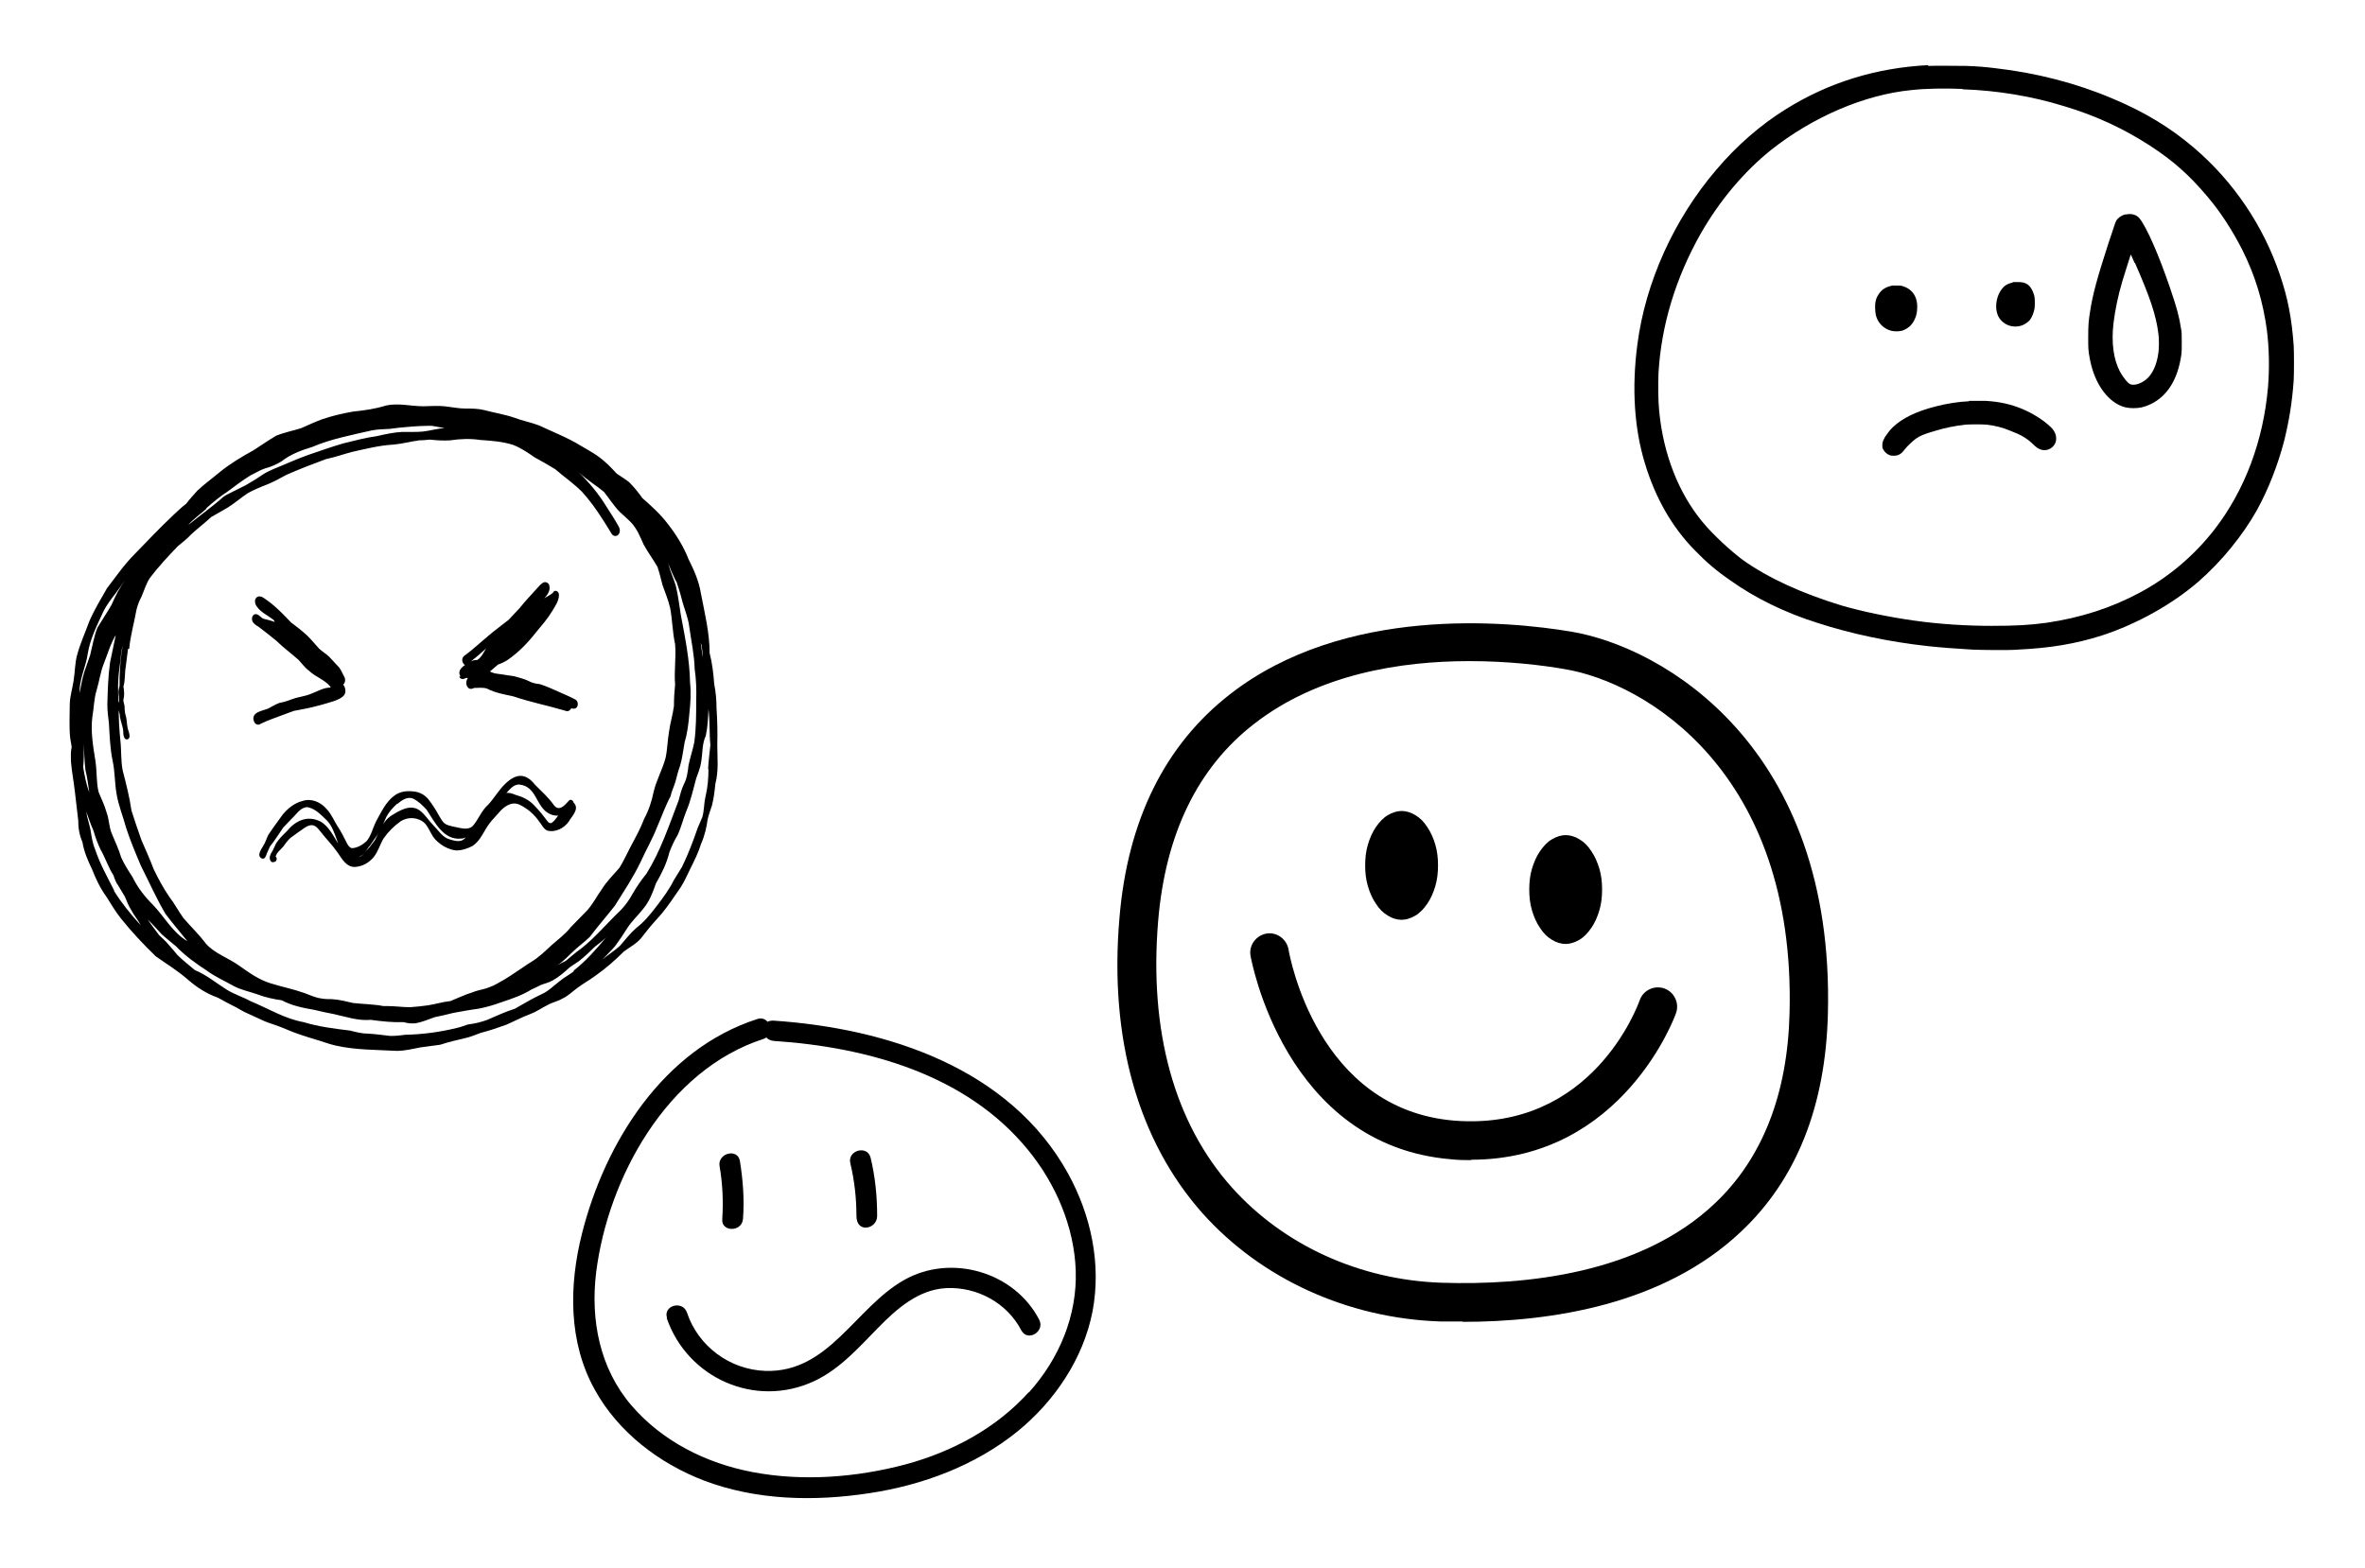
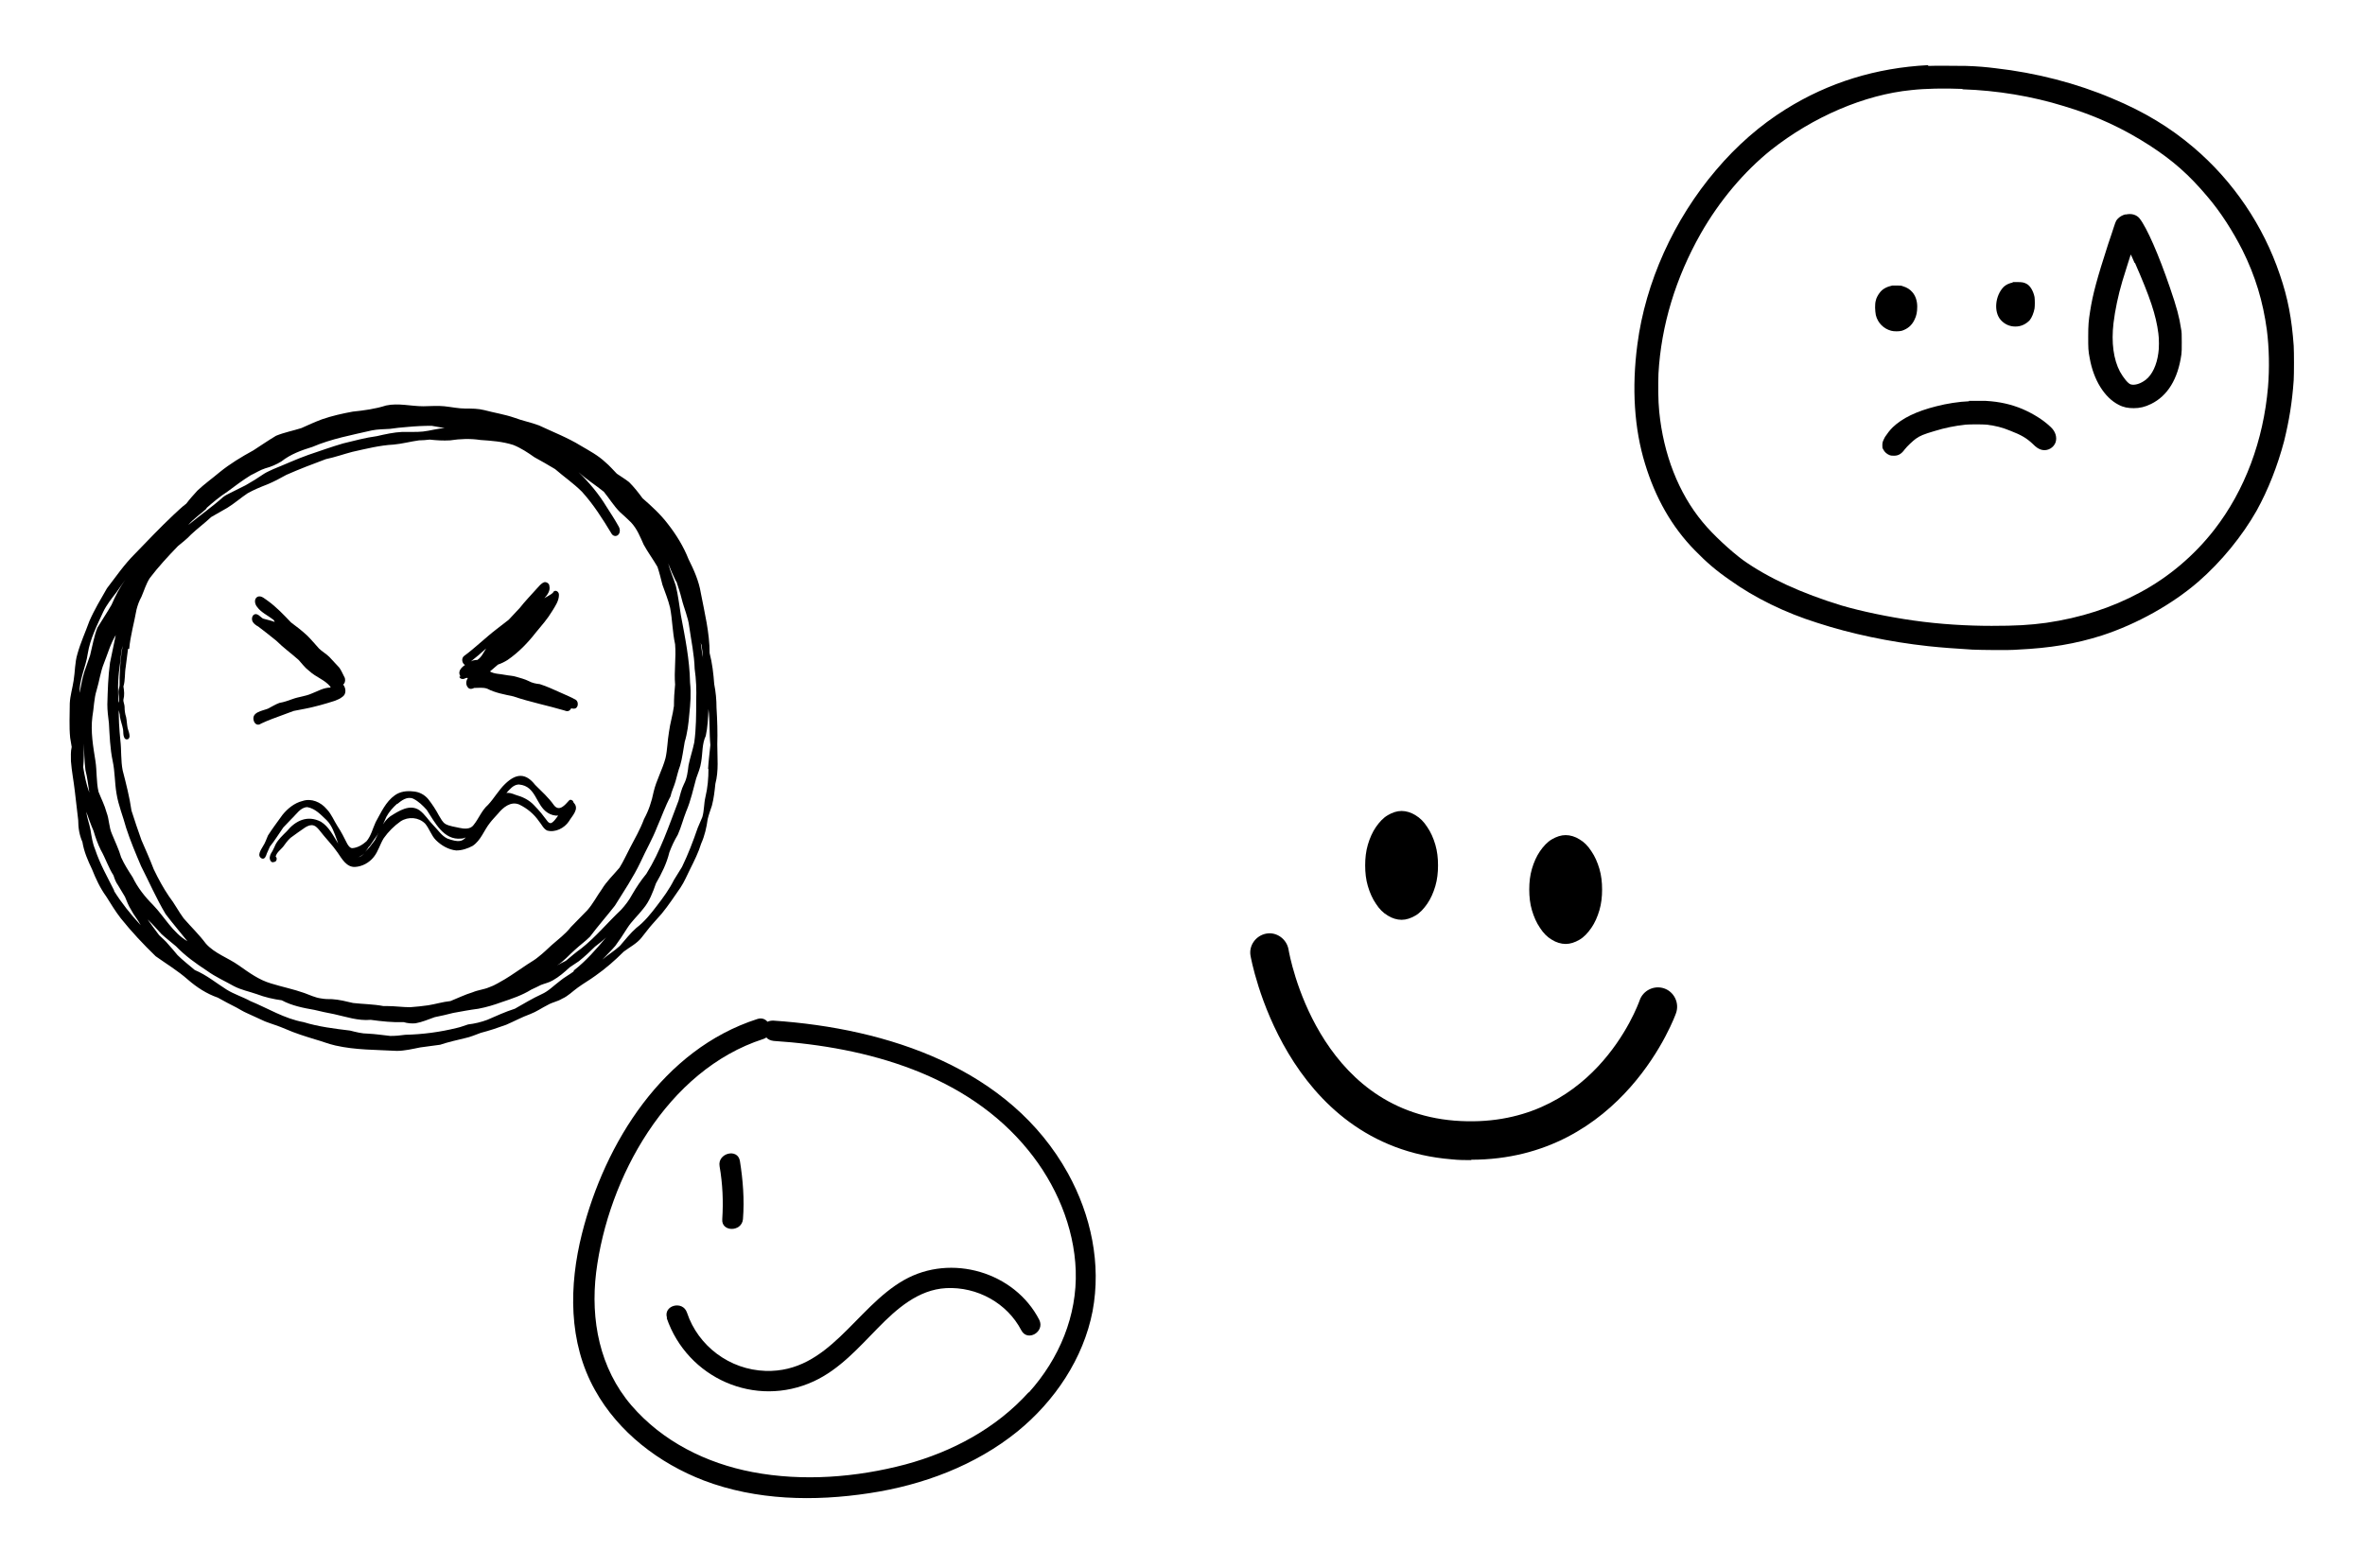
<svg xmlns="http://www.w3.org/2000/svg" id="Layer_1" version="1.1" viewBox="0 0 616.9 409.2">
  <g>
    <path d="M184.8,200.6c0,2.5-.2,4.9-.8,7.4-.4,1.7-.3,3.5-.8,5.2-.4.9-.8,1.9-1.2,2.8-1.2,3.5-2.5,6.9-4.1,10.2-.7,1.1-1.4,2.3-2.1,3.4-1.2,2.4-2.8,4.6-4.5,6.8-1.6,2.1-3.2,4.1-5.3,5.7-1.6,1.4-2.9,3.1-4.3,4.7-1.4,1.3-3.1,2.3-4.6,3.6,1.1-1.2,2.3-2.3,3.4-3.6,1.1-1.5,2.1-3,3.1-4.6,1.2-1.9,2.9-3.4,4.2-5.1,1.6-1.9,2.5-4.3,3.3-6.6,1.5-2.6,2.8-5.2,3.5-8.1.6-1.6,1.3-3.1,2.2-4.6.9-2,1.4-4.1,2.2-6.1,1.2-2.8,1.8-5.7,2.6-8.6.5-1.4,1.1-2.8,1.3-4.3.4-2.3.2-4.7,1.2-6.8.5-2.3.6-4.6.7-7,.4,3.1.2,6.3.5,9.4-.2,2.1-.5,4.2-.6,6.3ZM149.6,253.5c-1.2.9-2.4,1.5-3.6,2.5-1.6,1.2-2.9,2.6-4.7,3.4-2.4,1.1-4.7,2.5-7,3.8-2.5.8-4.9,1.9-7.2,2.9-1.6.6-3.3,1-5,1.2-1,.3-1.9.7-2.9.9-4.4,1.1-9,1.7-13.5,1.8-1.3.2-2.6.3-3.9.3-1.9-.2-3.8-.5-5.8-.6-1.6,0-3.1-.4-4.7-.8-4.1-.5-8.2-1-12.1-2.2-5-.9-9.3-3.6-13.9-5.5-2-1.1-4.3-1.8-6.2-3-2.7-1.7-5.2-3.8-8.3-5.1-1.5-1.3-3.1-2.5-4.5-3.9-.8-1-1.6-1.9-2.4-2.8-.7-.9-1.6-1.6-2.4-2.4-1-1.3-2-2.7-3-4.1,1.3,1.2,2.4,2.5,3.6,3.8,1.2,1.1,2.5,2.1,3.8,3.2,2.4,2.5,5.2,4.5,8.1,6.4,2.2,1.6,4.7,2.7,7,4,1.9,1,4,1.4,6,2.1,2.1.8,4.3,1.3,6.5,1.6,2.6,1.4,5.6,2,8.5,2.5,1.7.4,3.4.8,5.1,1.1,3.2.7,6.3,1.8,9.6,1.5,2.9.4,5.8.7,8.6.6,1,.3,2.1.4,3.1.3,1.7-.3,3.3-1,5-1.6,1.5-.3,3.3-.7,4.8-1.1,2.2-.4,4.3-.8,6.6-1.1,2.1-.4,4.1-1,6-1.7,2.7-.9,5.4-1.8,7.8-3.3.9-.4,1.7-.8,2.5-1.2,1-.4,2.1-.6,3.1-1.2,1.6-.9,3-2.1,4.4-3.4.8-.5,1.6-1.1,2.4-1.6,1.5-1.2,2.9-2.5,4.2-3.8,1-.8,2-1.5,2.9-2.4-2.6,3.1-5.2,6.1-8.4,8.6ZM29.8,232.4c-1.8-3.6-3.7-6.9-5-10.8-.7-1.7-.9-3.3-1.2-5.1-.3-1.6-.9-3.1-1.1-4.7.6,1.7,1.2,3.4,1.9,5,.5,1.7,1.1,3.4,1.9,5,1.2,2.1,2,4.6,3.3,6.6.3.9.6,1.8,1.2,2.6.6,1,1.2,2,1.8,3,.5,1.2.9,2.3,1.6,3.4.7,1.4,1.8,2.6,2.5,4-2.6-2.8-5-5.8-7-9ZM21.8,194c.2,2.3.2,4.6.5,7,.5,1.9.7,3.9,1,5.8-.8-2.1-1.2-4.3-1.6-6.6.2-2.1.2-4.1.1-6.2ZM20.8,181.2h0c-.3-3.7,1.6-7.1,2.1-10.7.6-3.8,2.4-7.3,4-10.8.9-1.9,2.2-3.5,3.5-5.2.8-1.1,1.5-2.2,2.3-3.2-1.5,2-2.6,4.2-3.6,6.5-1.2,2.1-2.5,4-3.7,6-.9,2.3-1.3,4.8-1.9,7.2-.5,1.4-1,2.9-1.5,4.3-.6,1.9-.9,3.9-1.3,5.9ZM28.4,188.5c.2,3.4.3,6.8,1,10.1.6,2.8.5,5.6,1,8.5.5,3.1,1.7,5.9,2.5,8.9,1.1,3.4,2.5,6.7,3.9,10,2.1,4.1,4,8.5,6.4,12.5,1.8,2.4,3.8,4.7,5.7,7.1-3.9-2.3-6-6.4-9-9.5-2.1-2.1-4-4.5-5.3-7.2-1.1-1.7-2.2-3.4-3-5.2-.6-2.1-1.6-4.1-2.4-6.1-.8-1.8-.7-3.8-1.4-5.6-.5-1.9-1.4-3.6-2.1-5.4-.6-2.6-.4-5.4-.8-8-.6-3.8-1.3-7.7-.8-11.6.4-2.2.4-4.7,1.1-6.9.7-2.3,1-4.8,1.9-7,1-2.5,1.7-5.1,3.1-7.4-.5,2.4-1,4.8-1.5,7.2-.5,3.6-.6,7.3-.7,10.9,0,1.6.2,3.2.4,4.8ZM33.7,169.3c.3-3.4,1.3-6.8,1.9-10.2.3-1.2.7-2.3,1.3-3.4.7-1.6,1.2-3.4,2.2-4.9,2.2-2.9,4.7-5.6,7.3-8.3,1.2-1,2.4-1.9,3.4-3,1.7-1.6,3.6-3,5.3-4.6,1.4-.8,2.8-1.6,4.2-2.4,1.8-1.1,3.5-2.6,5.3-3.8,1.6-.9,3.3-1.6,5.1-2.3,1.7-.7,3.4-1.6,5-2.5,3.4-1.5,6.8-2.8,10.3-4.1,2.4-.5,4.6-1.3,6.9-1.9,3.6-.8,7.1-1.7,10.8-1.9,2.2-.2,4.4-.8,6.6-1.1.9,0,1.9-.1,2.8-.2,1.8.2,3.5.3,5.3.2,2.6-.4,5.3-.5,7.9-.1,2.9.2,5.8.4,8.6,1.3,2,.8,3.8,2,5.5,3.2,1.8,1,3.6,2,5.4,3.1,2.3,2,4.8,3.7,7,5.9,3,3.3,5.4,7.1,7.7,10.9.3.6,1.1.9,1.7.4.6-.5.6-1.5.2-2.2-1-1.8-2.1-3.5-3.2-5.2-2-3.3-4.5-6.3-7.3-9,2.1,1.9,4.5,3.4,6.6,5.1,1.4,1.7,2.6,3.7,4.2,5.3,1,.9,2,1.8,2.9,2.7,1.6,1.7,2.4,3.8,3.3,5.8,1.1,2,2.5,3.9,3.6,5.8.5,1.5.9,3.1,1.3,4.7.7,2,1.5,3.9,2,6,.6,3.1.6,6.3,1.3,9.5.3,3.5-.3,7,0,10.5-.2,1.9-.3,3.7-.3,5.6-.3,2.3-1,4.5-1.3,6.8-.4,2.3-.4,4.6-.9,6.8-.8,3-2.4,5.8-3.1,8.8-.5,2.5-1.3,4.9-2.5,7.1-1,2.7-2.4,5.1-3.7,7.6-.9,1.7-1.7,3.5-2.7,5.1-1.6,1.9-3.4,3.6-4.6,5.6-1.3,1.8-2.3,3.8-3.8,5.5-1.4,1.5-2.9,2.9-4.3,4.4-1.4,1.8-3.3,3.2-5,4.7-1.1,1-2.2,2.1-3.5,3.1-.8.7-1.9,1.3-2.8,1.9-2,1.3-3.9,2.7-5.9,3.9-1.3.7-2.6,1.6-4.1,2.1-1.4.6-2.9.7-4.3,1.3-2,.6-3.8,1.5-5.8,2.3-2,.2-3.9.8-5.8,1.1-1.5.2-3.1.4-4.7.5-2,0-4-.3-6-.3s-.7,0-1,0c-2.6-.5-5.3-.5-7.9-.8-1.7-.4-3.7-.9-5.5-1-1,0-1.8,0-2.9-.2-1.5-.2-2.9-.9-4.3-1.4-2.8-1-5.8-1.6-8.7-2.5-3.1-.9-5.7-2.8-8.4-4.7-2.8-2-6.3-3.1-8.6-5.7-1.8-2.4-3.8-4.3-5.8-6.6-1.4-1.9-2.4-3.9-3.8-5.7-1.5-2.2-2.8-4.6-4-7.1-1-2.6-2.1-5.1-3.2-7.6-.9-2.6-1.8-5.1-2.6-7.7-.5-3.5-1.4-7-2.3-10.5-.5-2.5-.3-5.3-.6-7.8-.3-3-.5-6.1-.4-9.1-.3-3.4-.3-6.7.2-10.1.3-1.8.3-3.7.8-5.5-.5,2.7-.7,5.5-.8,8.3,0,.6,0,1.3,0,1.9,0,.6-.3,1.2-.3,1.8,0,.8.2,1.6.2,2.4-.2.5-.2,1-.2,1.6,0,.9.4,1.7.4,2.6.2,1.1.6,2.1.8,3.2.1.7,0,1.5.3,2.1.1.3.4.6.8.5.4,0,.6-.5.6-.8,0-.7-.3-1.4-.5-2.1-.2-1-.2-1.9-.4-2.9-.3-.9-.4-1.8-.4-2.7,0-.6-.4-1.3-.3-1.9.3-1.1.2-2.2,0-3.4.5-1.6.3-3.4.6-5.1.2-1.5.4-3.1.6-4.7ZM53.7,132.7c1.8-1.6,3.6-3.1,5.6-4.4,2-1.5,4-3,6.1-4.3,1.3-.6,2.5-1.4,3.8-1.8,1.5-.4,2.9-1,4.2-1.8,2.4-1.9,5.2-2.9,8.1-3.8,4.9-2.1,10.3-3.1,15.5-4.3,1.5-.3,3.1-.3,4.7-.4,1.5-.2,3-.4,4.6-.5,2.1-.2,4.2-.3,6.3-.3,1.1.2,2.3.4,3.4.6-1.9.1-3.8.7-5.7.9-.9.1-1.8.1-2.8.1-.9,0-1.7,0-2.6,0-2.2.1-4.4.6-6.6,1.1-3,.4-5.9,1.2-8.8,1.9-3.1.9-6.1,2-9.1,3-3.1,1.1-6.1,2.5-9.1,3.7-.8.4-1.6.7-2.4,1.2-1.6,1.1-3.2,2.1-4.8,3-1.4.7-2.8,1.4-4.2,2.1-.6.3-1.2.6-1.7,1-2.9,2.6-6.1,4.8-9.1,7.3,1.4-1.7,3.3-2.9,4.9-4.4ZM176.4,151.6c.5,1.5,1,3,1.4,4.6.6,2.5,1.7,4.8,2,7.4.5,3.6,1.3,7.2,1.4,10.9.4,2.8.5,5.5.4,8.3,0,3.6,0,7.3-.5,10.9-.4,2-1.1,4-1.5,6-.2,1.7-.4,3.4-1.2,4.9-.7,1.4-1,2.9-1.4,4.3-2.5,6.5-4.7,13.2-8.4,19.1-1.4,1.7-2.6,3.5-3.7,5.4-.8,1.5-1.8,2.8-2.9,4-3.5,3.3-6.6,7.1-10.4,10.1-1.3.9-2.8,2.2-4,3.2-.8.4-1.6.8-2.3,1.2,1.8-1.1,3.1-2.7,4.7-4.1,1.3-1.2,2.7-2.2,3.9-3.4,2.1-2.8,4.4-5.4,6.5-8.1,2.3-3.7,4.8-7.4,6.7-11.4,1.4-3.1,3.1-6,4.3-9.1,1.2-2.7,2.1-5.4,3.5-8,.3-1.4.9-2.5,1.3-3.9.4-1.4.7-2.8,1.2-4.1.6-2,.8-4.1,1.2-6.2.7-2.3,1-4.8,1.2-7.2.3-2.8.5-5.5.2-8.3-.1-5.9-1.3-11.8-2.4-17.6-.4-2.5-.7-5.1-1.3-7.6-.6-2-1.5-3.9-2-5.9.6,1.6,1.3,3.2,2.1,4.8ZM183,168.3c.2,1.2.3,2.5.4,3.7,0-.4-.1-.8-.2-1.2-.1-1-.3-2-.4-3,0,0,0,.1,0,.2,0,0,0-.2,0-.3,0,.2.1.4.2.6ZM187.1,194.3c.1-3.1,0-6.5-.2-9.6,0-2.1-.2-4.2-.6-6.2-.2-2.7-.5-5.4-1.2-8.1,0-5.3-1.3-10.5-2.3-15.7-.5-3.1-1.8-6-3.2-8.8-1.3-3.3-3.2-6.4-5.4-9.2-1.9-2.5-4.2-4.6-6.6-6.7-1.1-1.5-2.2-2.9-3.5-4.2-1-.8-2.2-1.5-3.2-2.2-1-1-1.9-2.1-3-3-1.9-1.8-4.2-3-6.4-4.3-3.4-2.1-7.3-3.6-10.9-5.3-2.1-.8-4.3-1.2-6.4-2-2.6-.9-5.3-1.3-7.9-2-1.6-.4-3.2-.4-4.9-.4-1.8,0-3.6-.4-5.5-.6-1.8-.2-3.7,0-5.5,0-3.2,0-6.5-.9-9.7-.2-2.8.9-5.8,1.3-8.7,1.6-2.7.5-5.4,1.1-8,2-1.9.7-3.6,1.5-5.4,2.3-2.2.7-4.4,1.1-6.6,2-2,1.2-3.9,2.5-5.9,3.8-3.1,1.7-6.1,3.5-8.8,5.7-1.9,1.6-4,3.1-5.8,4.8-1,1.1-2,2.2-2.9,3.4-1.2.9-2.3,2-3.4,3-3.5,3.3-6.8,6.8-10.1,10.2-2.7,2.7-4.9,5.9-7.2,8.9-1.6,2.8-3.3,5.6-4.6,8.6-1,2.8-2.3,5.6-3.1,8.5-.7,2.3-.6,4.6-1,7-.3,2-.9,3.9-1,5.9,0,3-.2,6,.1,9,.1.8.3,1.6.4,2.4-.3,1.2-.2,2.5-.2,3.7.2,2.6.7,5.1,1,7.7.3,2.6.6,5.1.9,7.7,0,2,.3,3.9,1.1,5.7.4,2.5,1.4,4.8,2.5,7.1,1,2.5,2.1,4.9,3.7,7.1,1.2,1.9,2.4,3.9,3.8,5.7,2.8,3.5,5.9,6.8,9.1,9.9,2.8,2,5.8,3.8,8.4,6.1,2.3,2,4.9,3.7,7.8,4.7,1.6.9,3.3,1.8,4.9,2.6.9.5,1.7,1,2.6,1.4,1.6.7,3.2,1.5,4.8,2.2,1.8.7,3.6,1.2,5.4,2,2.5,1.1,5.1,1.9,7.7,2.7,1.8.5,3.5,1.2,5.3,1.6,5.3,1.2,10.6,1.1,16,1.4,0,0,0,0,0,0,2,0,4.1-.5,6.1-.9,1.7-.2,3.5-.5,5.2-.7,2.1-.7,4.3-1.2,6.4-1.7,1.5-.3,2.8-.9,4.2-1.4,2.3-.6,4.4-1.3,6.6-2.1,2.1-.9,4.1-2,6.3-2.8,1.6-.6,3-1.6,4.6-2.4,1.2-.7,2.6-.9,3.7-1.6,1.6-.7,2.7-1.9,4.1-2.9,1.5-1.1,3.1-2,4.6-3.1,2.7-1.9,5.1-4,7.4-6.3,1.6-1.2,3.4-2.1,4.6-3.6,1-1.2,1.9-2.5,2.9-3.6.8-.9,1.6-1.8,2.4-2.7,1.8-2.2,3.3-4.5,4.9-6.8,1-1.5,1.7-3.2,2.5-4.8,1.1-2.2,2.2-4.4,2.9-6.7.9-2,1.4-4.2,1.7-6.4.3-1.2.7-2.3,1.1-3.5.5-1.9.7-3.8.9-5.7.9-3.4.5-6.8.5-10.2Z" />
    <path d="M95,222.7c0,0-.1.1-.2.2-.5.5-1.1.8-1.8.8.4,0,.7-.1,1-.3.4-.2.7-.4,1-.7ZM96.4,220.8c.7-1.1,1.5-2.1,2.2-3.2,0,0,0-.2.1-.2-.3.6-.6,1.2-.9,1.8-.8,1.1-1.6,2.2-2.6,3.1.4-.4.8-1,1.1-1.5ZM103.6,209.8c1.1-.9,2.6-2.1,4.2-1.4,1.4.7,2.5,1.8,3.5,2.9,2.1,3.2,4.4,8,9,7.5.4,0,.8-.1,1.2-.3-.9,1-1.8,1.4-4.8.3-1.5-.7-2.4-2.2-3.6-3.4-1.3-1.3-2.2-2.9-3.7-4-2.5-1.7-5.4.2-7.6,1.6-.8.6-1.4,1.3-1.9,2.1.3-.7.6-1.3.9-2,.7-1.3,1.7-2.4,2.8-3.4ZM135.4,204.7c4.5.4,4.3,5.4,7.5,7.4.8.5,1.8.8,2.7.7-.4.5-.7,1-1.1,1.4-.2.2-.3.3-.6.5-.4.2-.7,0-1-.3-.6-.7-1.1-1.5-1.7-2.2-.6-.7-1.2-1.4-1.9-2.1-1.3-1.4-3-2.2-4.8-2.7-1-.4-1.7-.6-2.4-.5.9-1,1.8-2.1,3.1-2.2ZM85.2,211.1c-1.5-1.8-4-2.9-6.3-2.1-2.1.5-3.9,2-5.2,3.6-.7,1-1.4,1.9-2.1,2.9-.6.8-1.1,1.6-1.7,2.5-.4.9-.7,1.9-1.3,2.8-.5.9-1.7,2.5-.3,3.2.8.3,1.1-.7,1.3-1.3.3-.6.5-1.2.8-1.8,1.3-1.6,2.3-3.3,3.5-5,.7-.8,1.5-1.5,2.2-2.3,1.2-1.1,2.3-3,4.1-3,2.1.4,3.5,2,5,3.4,1.4,1.4,2,3.3,2.7,5.2.1.3.2.6.3.9-1.3-2.1-2.4-4.4-4.5-5.7-3.5-1.8-6.6-.3-8.9,2.5-1.1,1.1-2.2,2.1-2.9,3.4-.3.6-.5,1.2-.8,1.7-.3.5-.6.9-.7,1.5-.2.7.3,1.8,1.1,1.4.7,0,.9-1.1.4-1.4.3-1.1,1.2-1.7,1.9-2.5.6-.8,1.2-1.7,2-2.4,1.2-.9,2.5-1.8,3.8-2.7.5-.3,1.1-.6,1.7-.6.9,0,1.5.7,2,1.3.8,1,1.6,2,2.5,3,.8.9,1.6,1.9,2.3,2.9,1.1,1.6,2.3,3.8,4.5,3.7,1.9-.1,3.7-1.1,4.9-2.6,1.2-1.5,1.6-3.3,2.6-4.9,1.2-1.7,2.7-3.2,4.4-4.4,2-1.3,4.7-1.1,6.4.6,1.1,1.3,1.6,3.1,2.8,4.3,1.4,1.4,3.3,2.5,5.3,2.7,1.5,0,3-.5,4.3-1.2,2.2-1.5,2.9-4,4.5-6,.6-.8,1.4-1.6,2.1-2.4,1.3-1.6,3.3-3.3,5.5-2.4,2.1,1,3.9,2.5,5.2,4.4.7.8,1.1,1.9,2.1,2.4,2.1.6,4.5-.6,5.7-2.4.8-1.4,2.8-3.2,1.3-4.8,0,0,0,0-.1-.1,0,0,0-.2-.1-.3-.2-.4-.8-.6-1.1-.2-1,1.1-2.5,3-3.9,1.2-1.4-2-3.2-3.6-4.9-5.3-2.5-3.2-5-3-7.8-.3-1.7,1.6-2.9,3.8-4.5,5.5-1.7,1.5-2.4,3.6-3.8,5.3-.8,1.1-2.4,1-3.7.7-1.2-.3-2.5-.4-3.6-1-.8-.5-1.2-1.4-1.7-2.2-.8-1.5-1.7-2.9-2.8-4.3-1-1.2-2.4-1.9-3.9-2-1.7-.2-3.4,0-4.8,1-2.4,1.7-3.6,4.5-5,7-.8,1.7-1.2,3.6-2.4,5-1,.9-2.3,1.7-3.7,1.8-.6,0-1-.6-1.3-1.1-.8-1.6-1.6-3.2-2.6-4.7-.9-1.4-1.5-3-2.7-4.3Z" />
    <path d="M68.2,223.9s0,0,0,0c0,0,0,0,0,0Z" />
    <path d="M67,163.2c1.7,1.3,3.4,2.6,5.1,4,1.8,1.8,3.9,3.3,5.8,5,.9,1,1.7,2.1,2.8,2.9,1.7,1.6,4.1,2.3,5.5,4.1,0,0,0,.1,0,.2-1.8,0-3.4,1-5,1.6-1.6.7-3.3.8-4.9,1.4-1.1.4-2.2.8-3.4,1-1.1.4-2,1-3,1.5-1.5.6-4.4.9-3.7,3.2.3.9,1.1,1.3,1.9.7,1.9-.9,3.9-1.6,5.8-2.3.9-.3,1.8-.7,2.7-1,1-.2,2-.4,3.1-.6,2.5-.5,5-1.2,7.5-2,.7-.3,1.4-.5,2-1,1.2-.7,1.1-2.3.3-3.3.4-.2.6-.9.5-1.4,0-.3-.2-.6-.3-.8-.4-.8-.7-1.5-1.2-2.2-.9-.9-1.7-1.9-2.6-2.8-.8-.8-1.9-1.4-2.7-2.2-1-1.1-2-2.3-3-3.3-1.4-1.3-2.8-2.4-4.3-3.5-1.9-2-3.8-4-6-5.6-.8-.5-1.7-1.5-2.7-1.1-1,.5-.8,1.9-.1,2.7,1,1.4,2.8,2.2,4.2,3.3,0,0,.1.1.2.2,0,.2.1.3.2.4-1-.4-2.1-.6-3.1-.9-.7-.4-1.5-1.6-2.4-1-.5.4-.6,1.2-.3,1.8.3.6.9.9,1.4,1.3Z" />
    <path d="M126.8,169.2c-.7,1.1-1.2,2.3-2.3,3-.6,0-1.2.1-1.7.4,1.4-1.1,2.7-2.2,4-3.4ZM119.8,176.6c.2.5.8.7,1.3.5.3-.1.5-.3.9-.2,0,0,0,0,0,0,0,0,0,0,0,.1-.5.7-.5,1.7,0,2.3.4.6,1.1.5,1.7.2,1.1,0,2.3-.2,3.4.2,2.1,1.1,4.5,1.5,6.8,2,4.4,1.5,9,2.4,13.4,3.7.7.3,1.3.2,1.7-.6.2.1.4.1.7.1,1.2,0,1.3-1.8.5-2.3-1.2-.7-2.5-1.2-3.8-1.8-1.8-.8-3.7-1.7-5.6-2.3-1-.1-2-.3-2.9-.8-1-.5-2.2-.8-3.2-1.1-.9-.3-1.9-.3-2.9-.5-1.4-.3-2.8-.2-4-.9.7-.6,1.4-1.2,2.1-1.8.9-.3,1.7-.7,2.5-1.2,2.9-2,5.3-4.5,7.4-7.2,1.5-1.8,3-3.5,4.2-5.5.8-1.3,1.8-2.7,1.8-4.3,0-1-1.2-1.5-1.6-.5-.7.6-1.5.9-2.2,1.4.8-.9,1.6-2,1.3-3.2,0-.6-.7-1.1-1.3-1-.9.3-1.4,1.1-2,1.7-1.5,1.7-3,3.2-4.4,5-1,1-1.9,2.1-2.9,3.1-1,.8-2.1,1.6-3.1,2.4-3,2.3-5.6,4.9-8.6,7.1-.7.6-.5,1.9.3,2.3-1,.7-2,1.7-1.2,3Z" />
  </g>
  <g>
    <path d="M511.9,23.3c9.1.3,18.1,1.8,26.5,4.4,8.4,2.5,15.6,5.9,22.4,10.3,6,3.9,10.2,7.6,15,13.3,3.5,4.1,6.6,9,9.1,13.9,3.4,6.8,5.4,13.5,6.4,20.9.6,4.6.7,10.1.3,14.9-1.2,13.9-6,26.9-14,37.2-5.2,6.7-11.9,12.4-19.4,16.4-7.4,4-15.5,6.6-24.4,7.9-4.4.6-8,.8-14.3.8s-13.4-.4-20.4-1.4c-6.4-.9-13.6-2.4-18.7-3.9-10.5-3.2-19.2-7.2-25.8-11.9-3.1-2.3-7.8-6.6-10.5-9.9-6.3-7.6-10.2-17.7-11.3-28.8-.3-2.9-.3-7.1-.2-9.9.7-12.6,4.5-25,11-36.5,4.9-8.6,11.3-16.2,18.4-21.9,10.9-8.6,24.3-14.4,36.6-15.6,3.6-.4,8.5-.5,13.3-.3ZM502.9,17c-13.5.7-25.9,4.5-37.1,11.5-6.6,4.1-12.8,9.5-18.2,15.9-11,12.9-18.4,29.3-20.5,45.5-1.5,11.4-.8,22,2,31.1,2.7,8.9,7,16.5,13,22.6,3,3.1,5.7,5.4,9.2,7.8,6.4,4.6,14.4,8.5,22.7,11.1,8.9,2.9,18.9,5,29,6.1,3.7.4,6.8.6,11.5.9,2.2.1,9.8.2,11.8,0,8.5-.4,15.1-1.5,22-3.7,9.2-3,18.4-8.2,25.1-14,6.1-5.3,11.5-12,15.2-18.5,3.1-5.6,5.5-11.8,7.2-18.2,1.3-5.3,2.1-10.1,2.5-15.9.1-1.7.1-7.3,0-9-.5-7-1.5-12.4-3.6-18.5-4.3-12.8-12.2-24.5-22.6-33.3-6-5.1-12.7-9.2-21.1-12.7-9.4-4-19.9-6.7-30.5-7.9-2.4-.3-4.6-.5-7.6-.6-1.5,0-8.5-.1-9.9,0Z" />
    <path d="M556.9,68.6c3.9,8.9,5.5,13.6,6.1,18.4.2,1.3.2,4,0,5.1-.4,3.1-1.6,5.7-3.3,7-1.3,1-2.8,1.5-3.9,1.2-.7-.2-1.9-1.7-2.8-3.3-1.7-3.2-2.3-7.6-1.7-12.7.4-3.3,1.2-7.2,2.3-10.9.6-2,2.2-7,2.2-7s.5,1,1,2.2ZM554.6,55.9c-1.1.2-2.1.9-2.6,1.7-.1.2-.4.9-.6,1.6-.2.7-.9,2.7-1.5,4.5-2.9,9-4,13-4.7,17.5-.4,2.5-.5,3.6-.5,6.6s0,3.7.4,5.7c1,5.6,3.8,10.2,7.5,12.1,1.3.7,2.5.9,4,.9s2.9-.3,4.5-1.1c4.3-2.1,7-6.5,7.9-12.9.1-.7.1-1.4.1-3.3s0-2.6-.2-3.5c-.4-2.8-1.1-5.5-2.9-10.7-2.9-8.5-6-15.6-7.9-18-.4-.5-.9-.8-1.5-1-.6-.2-1.5-.2-2.2,0Z" />
    <path d="M525.1,73.7c-1,.2-1.7.5-2.4,1.1-2.3,2.3-2.7,6.6-.8,8.7,1,1.1,2.3,1.7,3.8,1.7,1.5,0,2.7-.6,3.7-1.6.6-.7,1.1-2,1.3-3.1.1-.7.1-2.2,0-3-.3-1.5-1.1-2.9-2-3.4-.7-.4-1.2-.5-2.4-.5-.6,0-1.2,0-1.4,0Z" />
    <path d="M493.6,74.5c-1.4.3-2.6.9-3.3,1.9-.4.5-.9,1.4-1,2-.3,1-.2,2.7,0,3.8.5,2.1,2.1,3.6,4,4.1.7.2,2.1.2,2.8,0,1.5-.5,2.6-1.4,3.3-2.9.5-1,.7-2,.7-3.4s-.4-2.8-1.3-3.8c-.6-.7-1.4-1.2-2.4-1.5-.5-.2-.7-.2-1.6-.2-.5,0-1.1,0-1.1,0Z" />
    <path d="M513.6,104.7c-2.6.1-5.8.6-8.5,1.3-5.2,1.3-8.9,3.1-11.4,5.5-.8.8-1.4,1.6-2,2.5-.5,1-.7,1.3-.7,2.1s0,.7.2,1.1c.4.8,1,1.3,1.8,1.6.4.1.5.1,1.1.1,1.1,0,1.9-.5,2.7-1.6.7-.9,2.1-2.2,2.9-2.8,1.1-.8,2.1-1.2,4.8-2,2.9-.9,5.5-1.4,8.2-1.7,1.1-.1,4.5-.1,5.5,0,2.4.3,4,.7,6.2,1.6,2.9,1.1,4.3,2,5.7,3.3,1.1,1.1,1.7,1.5,2.6,1.7,1.5.3,3-.6,3.5-2,.4-1.3,0-2.8-1.3-4-1.9-1.8-4.4-3.4-7.4-4.7-2.9-1.2-5.9-1.9-9.5-2.1-.9,0-3.4,0-4.4,0Z" />
  </g>
  <g>
    <path d="M268.3,363.3c-8.5,9.4-19.9,15.5-32.1,18.8-12.8,3.4-26.8,4.5-39.9,2-12.1-2.3-23.5-8-31.6-17.4-8.3-9.7-10.7-22.3-9.2-34.7,3.1-24.7,18.5-52.8,43.6-60.9.3-.1.5-.2.8-.4.4.5,1.1.8,1.9.9,24.4,1.6,50.4,8.8,66.4,28.5,7.2,8.8,12,20,12.4,31.4.4,11.8-4.3,23-12.2,31.8ZM278.6,306.2c-15.2-27.5-47.1-37.9-76.9-39.9-.6,0-1.1.1-1.5.3-.6-.7-1.5-1.1-2.7-.7-24.5,7.9-39.7,32.2-45.7,56-3.4,13.5-3.6,28.3,3.4,40.8,6.1,11,16.7,19.1,28.4,23.6,13.7,5.2,28.8,5.5,43.2,3.3,13.9-2.1,27.6-7.2,38.6-16.1,9.7-7.9,17.2-19,19.6-31.4,2.3-12.3-.4-25-6.4-35.9Z" />
    <path d="M173.9,343.9c5.4,15.7,23.1,23.6,38.4,16.5,6.7-3.1,11.7-8.8,16.7-13.9,4.9-5,10.5-10,17.8-10.4,8.1-.4,15.9,3.9,19.6,11,1.6,3.1,6.2.4,4.7-2.7-6.4-12.5-23-17.4-35.3-10.4-12.7,7.2-19.6,24.2-36.1,23.7-9.4-.3-17.6-6.5-20.5-15.2-1.1-3.3-6.3-1.9-5.2,1.4Z" />
    <path d="M187.7,304.3c.8,4.6,1,9.2.7,13.8-.3,3.4,5.1,3.4,5.4,0,.4-5.1,0-10.2-.8-15.2-.6-3.4-5.9-2-5.3,1.4Z" />
-     <path d="M221.8,303.5c1.1,4.6,1.6,9.2,1.6,13.8s5.4,3.4,5.4,0c0-5.2-.5-10.2-1.7-15.2-.8-3.4-6.1-2-5.3,1.4Z" />
  </g>
  <g>
-     <path d="M383.3,172.5c-17.7,0-39.4,3.3-56.2,16.4-14.7,11.4-23.1,28.7-25,51.4-2.4,28.7,4.2,52.7,19.2,69.5,13.5,15.1,33.4,24.2,54.8,24.9,21.8.7,51.8-2.3,71.2-20.7,12.4-11.7,19-28.5,19.5-49.8,1.6-62.9-37.7-86.1-58.6-89.6-5.7-1-14.6-2.1-24.9-2.1ZM381.6,344.8c-2,0-4,0-5.9,0-24.1-.8-46.7-11.1-62-28.2-16.8-18.9-24.4-45.6-21.7-77,2.1-25.6,11.9-45.3,28.9-58.5,29.7-23.1,72.1-19.1,88.9-16.3,24,4,68.8,30,67,99.7-.6,24.1-8.2,43.3-22.7,56.9-20.2,19.1-49.6,23.5-72.6,23.5Z" />
    <path d="M375.1,225.8c0,1.9-.2,3.7-.7,5.4-.5,1.7-1.2,3.3-2.1,4.6-.9,1.3-1.9,2.4-3.1,3.1-1.2.7-2.4,1.1-3.6,1.1s-2.5-.4-3.6-1.1c-1.2-.7-2.2-1.7-3.1-3.1-.9-1.3-1.6-2.9-2.1-4.6-.5-1.7-.7-3.5-.7-5.4s.2-3.7.7-5.4c.5-1.7,1.2-3.3,2.1-4.6.9-1.3,1.9-2.4,3.1-3.1,1.2-.7,2.4-1.1,3.6-1.1s2.5.4,3.6,1.1c1.2.7,2.2,1.7,3.1,3.1.9,1.3,1.6,2.9,2.1,4.6.5,1.7.7,3.5.7,5.4Z" />
    <path d="M417.9,232.1c0,1.9-.2,3.7-.7,5.4-.5,1.7-1.2,3.3-2.1,4.6-.9,1.3-1.9,2.4-3.1,3.1-1.2.7-2.4,1.1-3.6,1.1s-2.5-.4-3.6-1.1c-1.2-.7-2.2-1.7-3.1-3.1-.9-1.3-1.6-2.9-2.1-4.6-.5-1.7-.7-3.5-.7-5.4s.2-3.7.7-5.4,1.2-3.3,2.1-4.6c.9-1.3,1.9-2.4,3.1-3.1,1.2-.7,2.4-1.1,3.6-1.1s2.5.4,3.6,1.1c1.2.7,2.2,1.7,3.1,3.1.9,1.3,1.6,2.9,2.1,4.6.5,1.7.7,3.5.7,5.4Z" />
    <path d="M383.9,302.7c-1.7,0-3.4,0-5.2-.2-43.8-3.5-52.4-52.6-52.5-53.1-.5-2.7,1.4-5.3,4.1-5.8,2.7-.5,5.3,1.4,5.8,4.1.3,1.8,7.5,41.8,43.3,44.7,35.9,2.8,47.8-30,48.3-31.4.9-2.6,3.8-4,6.4-3.1,2.6.9,4,3.8,3.1,6.4-.1.4-13.7,38.3-53.5,38.3Z" />
  </g>
</svg>